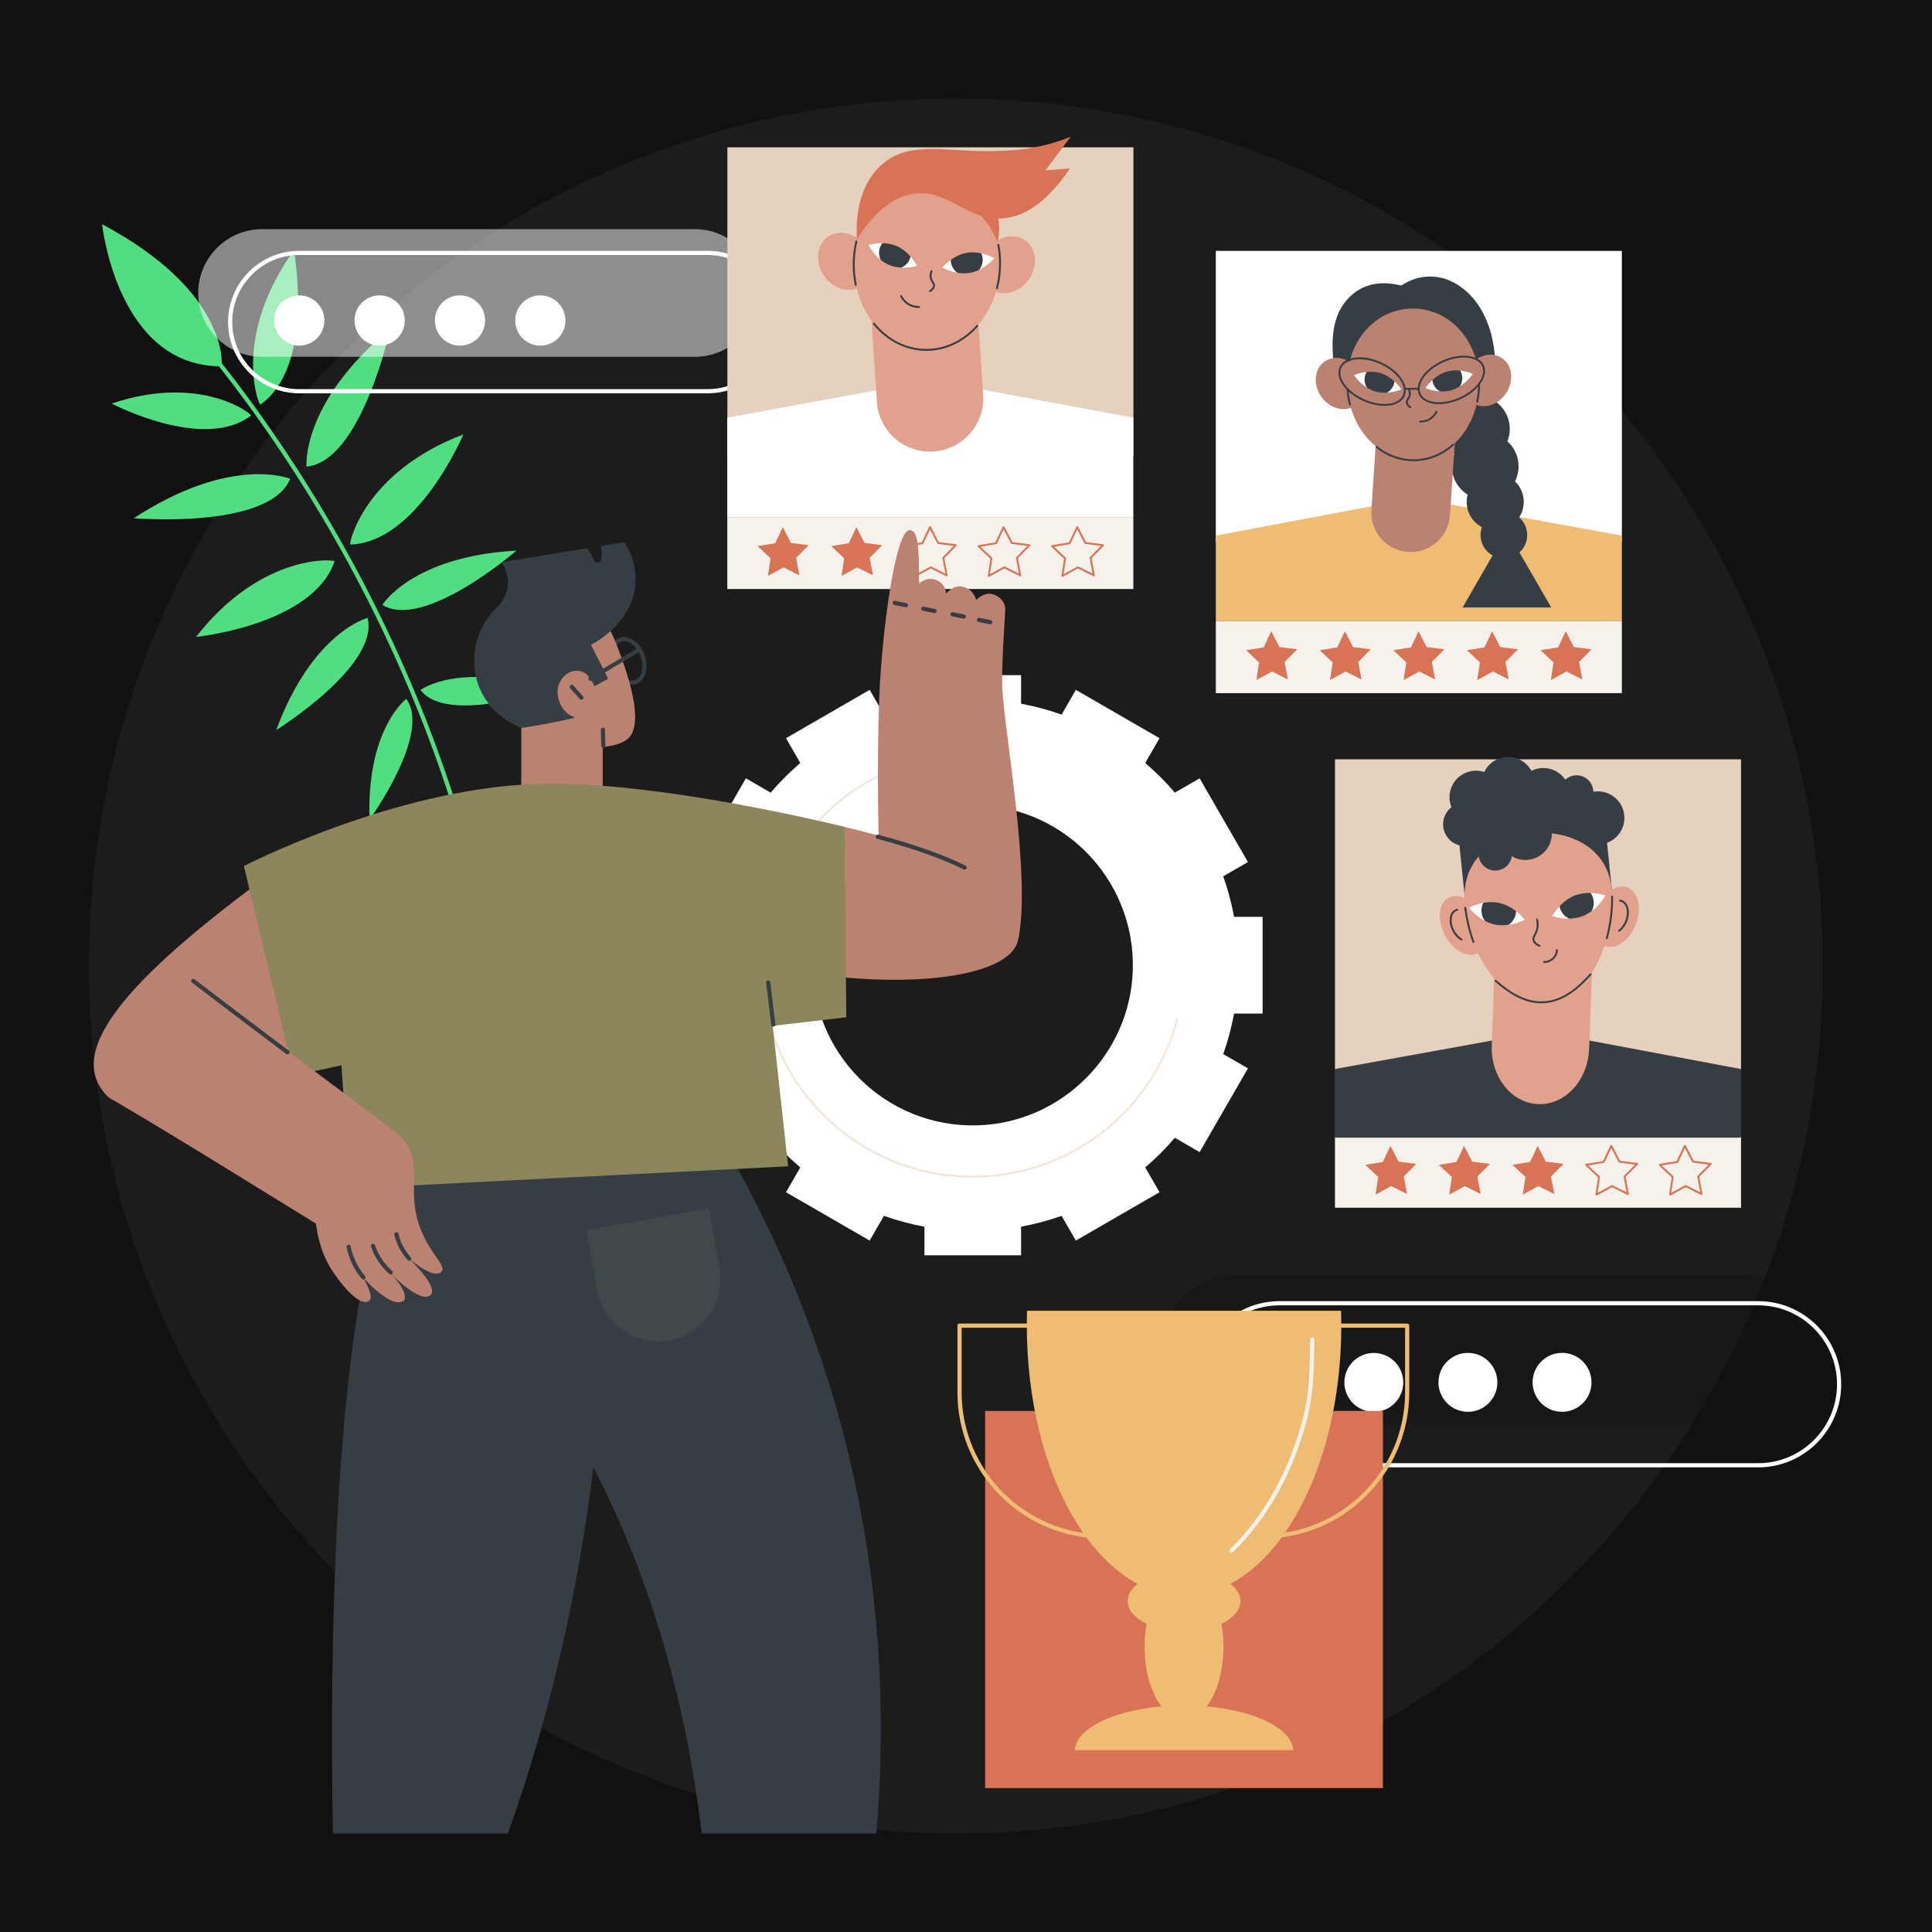
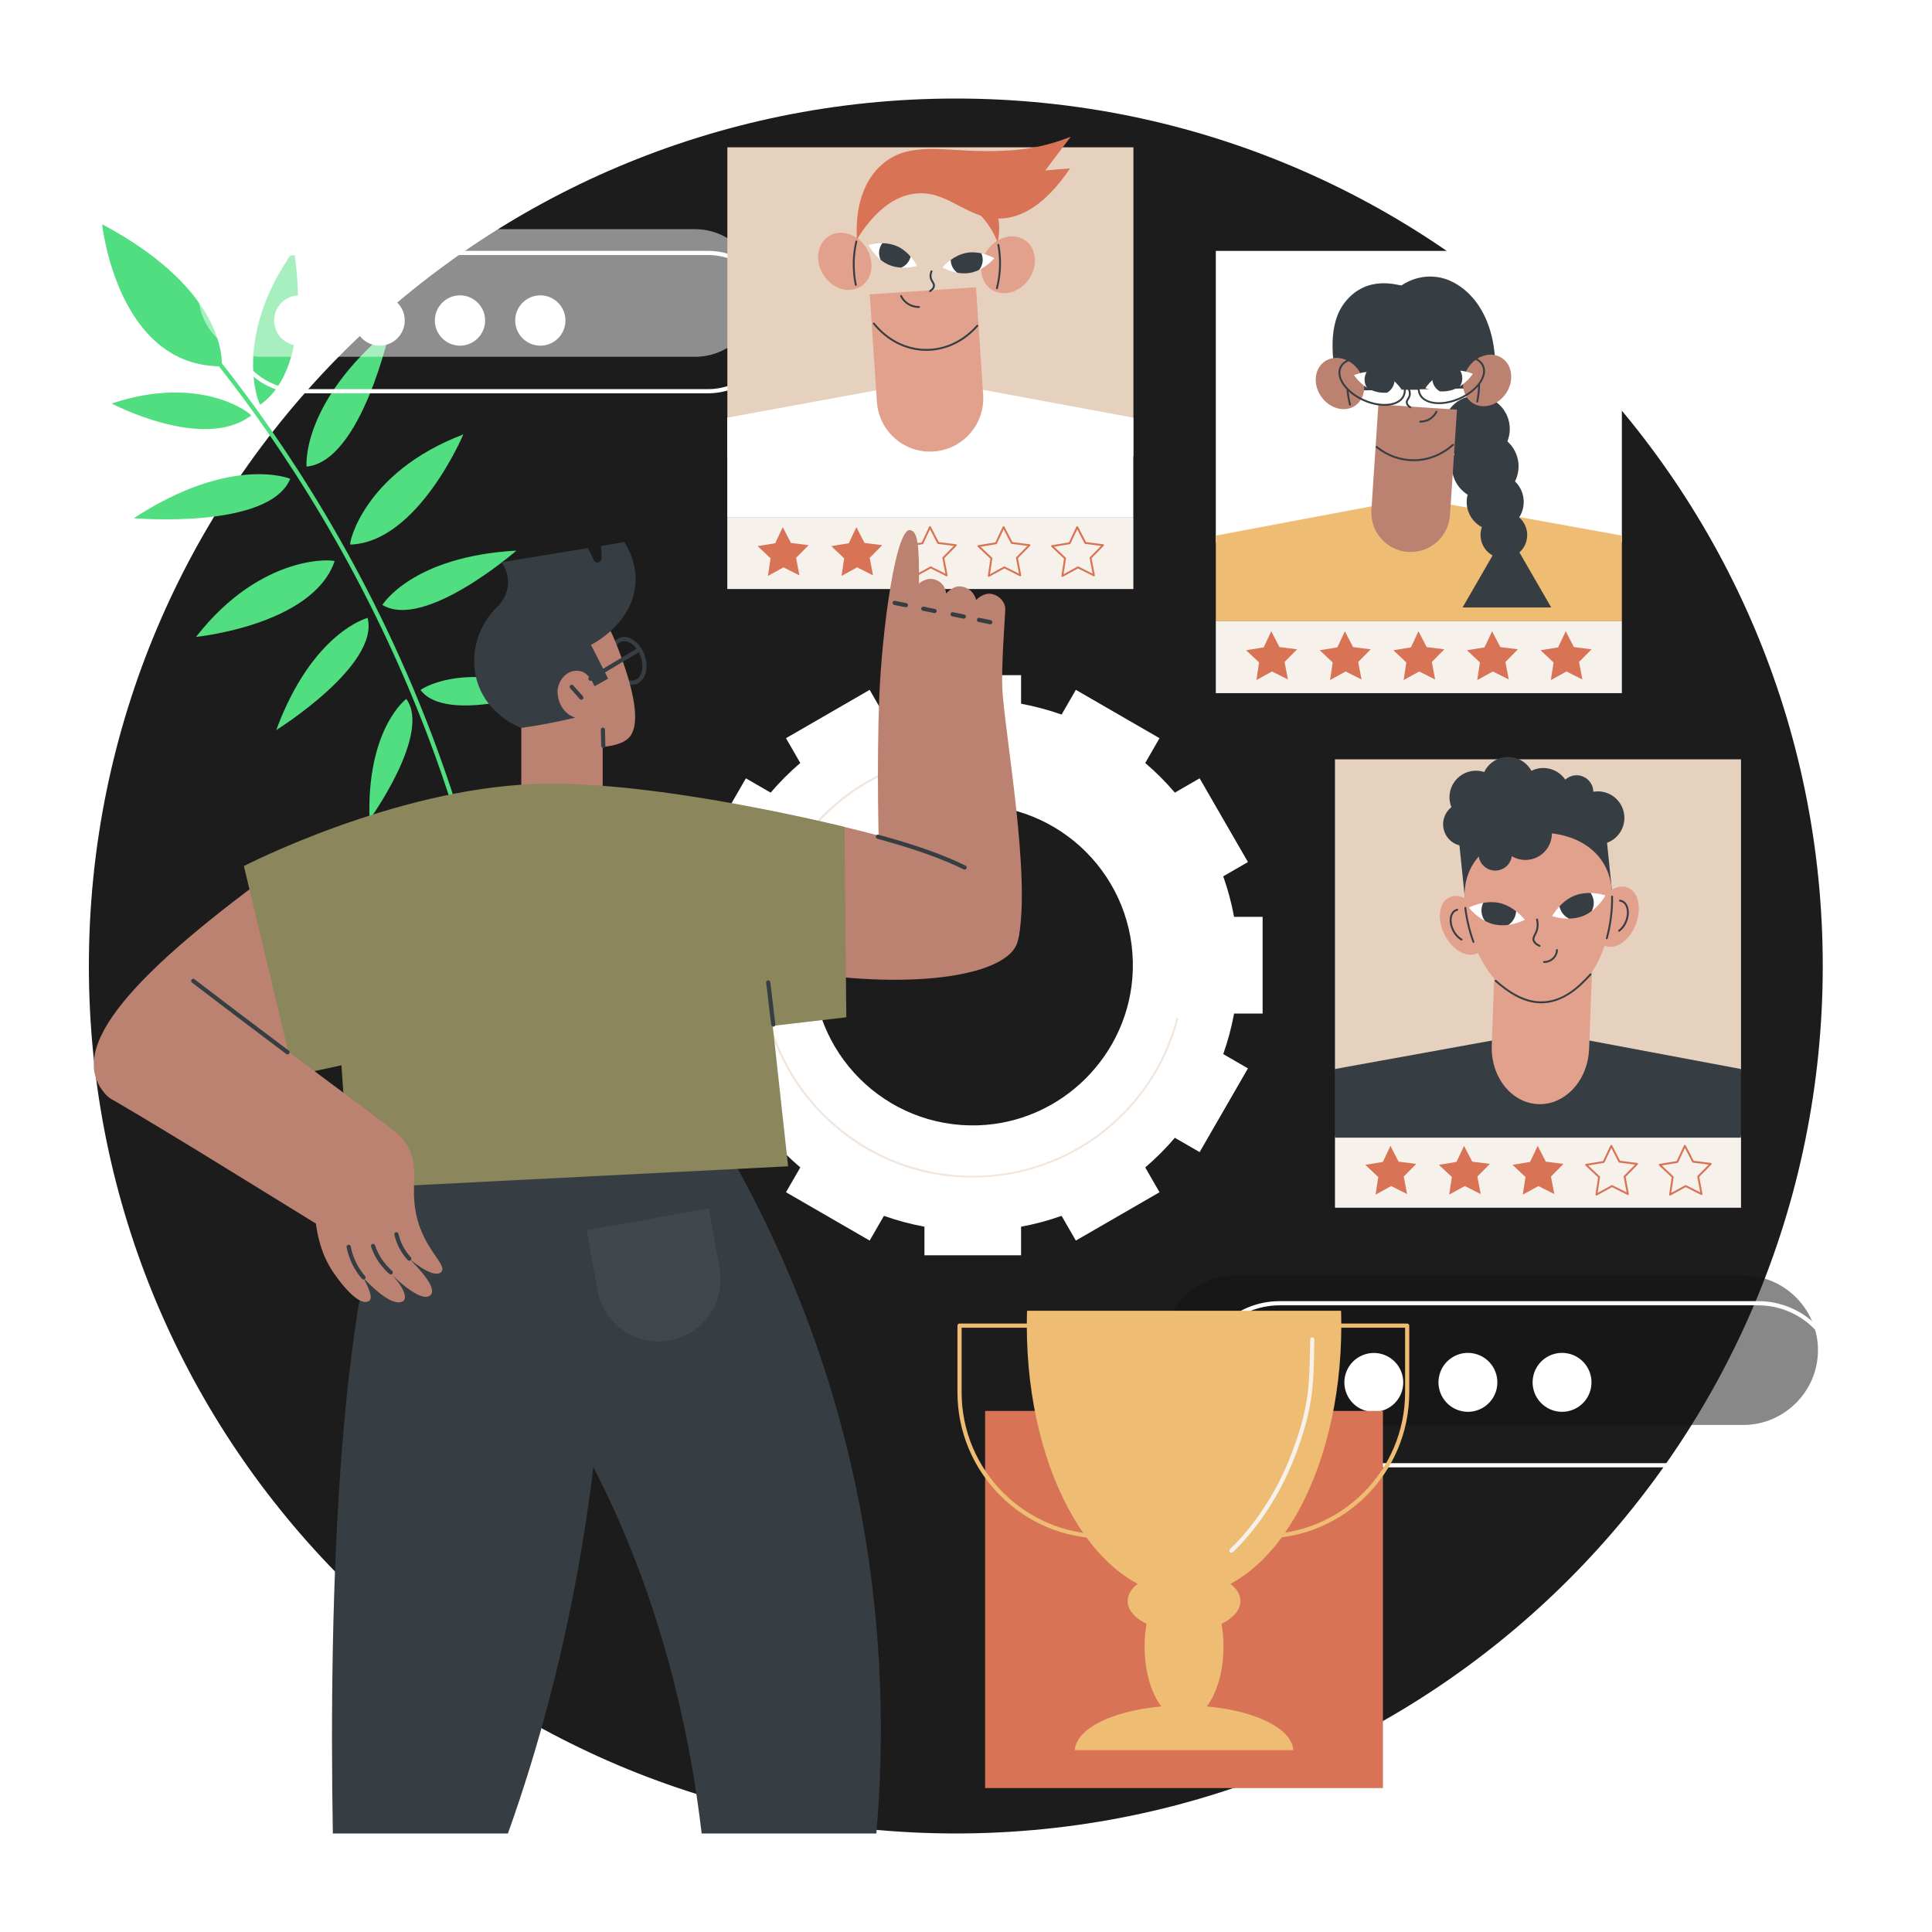
<svg xmlns="http://www.w3.org/2000/svg" width="1000" height="1000" viewBox="0 0 1000 1000" fill="none">
-   <rect width="1000" height="1000" fill="#111111" />
  <g clip-path="url(#clip0_1048_1029)">
    <path d="M494.728 949C742.554 949 943.457 747.976 943.457 500C943.457 252.024 742.554 51 494.728 51C246.903 51 46 252.024 46 500C46 747.976 246.903 949 494.728 949Z" fill="#1C1C1C" />
    <path d="M261.105 540.273C260.561 540.273 260.09 539.861 260.031 539.307C247.584 423.803 202.471 327.899 166.813 267.792C128.169 202.64 91.996 164.32 91.638 163.943C91.226 163.511 91.246 162.824 91.677 162.412C92.109 161.999 92.795 162.019 93.207 162.451C93.57 162.834 129.875 201.291 168.648 266.634C204.428 326.942 249.698 423.16 262.189 539.076C262.253 539.67 261.821 540.205 261.228 540.268C261.189 540.268 261.149 540.273 261.11 540.273H261.105Z" fill="#50DE80" />
    <path d="M114.737 189.616C114.737 189.616 119.342 151.453 52.861 116.068C52.861 116.068 60.6 189.817 114.737 189.616Z" fill="#50DE80" />
    <path d="M134.771 209.44C134.005 209.985 119.764 174.659 152.097 129.567C152.097 129.567 163.303 189.174 134.771 209.44Z" fill="#50DE80" />
    <path d="M158.658 241.509C158.658 241.509 155.554 208.759 202.016 170.115C202.016 170.115 187.137 238.898 158.658 241.509Z" fill="#50DE80" />
    <path d="M181.32 281.874C180.383 281.904 187.995 244.58 239.826 224.844C239.826 224.844 216.286 280.741 181.32 281.874Z" fill="#50DE80" />
    <path d="M197.916 313.103C197.916 313.103 213.266 287.974 267.305 285C267.305 285 219.725 326.387 197.916 313.103Z" fill="#50DE80" />
    <path d="M217.67 357.115C217.67 357.115 238.356 341.898 282.964 357.346C282.964 357.346 230.896 375.041 217.67 357.115Z" fill="#50DE80" />
    <path d="M129.964 215.06C130.626 214.554 104.433 193.243 57.8 208.867C57.8 208.867 105.345 233.952 129.964 215.06Z" fill="#50DE80" />
    <path d="M150.223 247.809C150.223 247.809 119.862 235.183 69.261 268.218C69.261 268.218 139.336 274.268 150.223 247.809V247.809Z" fill="#50DE80" />
    <path d="M173.184 290.526C173.488 289.637 135.603 285.913 101.471 329.655C101.471 329.655 161.787 323.629 173.184 290.526Z" fill="#50DE80" />
    <path d="M190.275 319.816C190.275 319.816 161.753 327.089 142.979 377.877C142.979 377.877 196.533 344.583 190.275 319.816Z" fill="#50DE80" />
    <path d="M210.294 361.747C210.294 361.747 189.667 377.038 191.266 424.244C191.266 424.244 223.516 379.673 210.294 361.747Z" fill="#50DE80" />
    <g style="mix-blend-mode:overlay" opacity="0.5">
      <path d="M940.98 698.856C940.98 720.138 923.575 737.553 902.306 737.553H639.734C618.464 737.553 601.06 720.138 601.06 698.856C601.06 677.573 618.464 660.158 639.734 660.158H902.306C923.575 660.158 940.98 677.573 940.98 698.856Z" fill="#111111" />
    </g>
    <path d="M910.011 759.507H662.357C638.65 759.507 619.367 740.212 619.367 716.491C619.367 692.77 638.65 673.471 662.357 673.471H910.011C933.717 673.471 953.005 692.77 953.005 716.491C953.005 740.212 933.717 759.507 910.011 759.507ZM662.357 675.635C639.842 675.635 621.53 693.963 621.53 716.491C621.53 739.02 639.847 757.343 662.357 757.343H910.011C932.526 757.343 950.843 739.015 950.843 716.491C950.843 693.968 932.526 675.635 910.011 675.635H662.357Z" fill="white" />
    <path d="M668.188 729.626C675.965 726.403 679.658 717.482 676.437 709.7C673.216 701.918 664.299 698.222 656.522 701.446C648.745 704.669 645.052 713.591 648.273 721.373C651.495 729.154 660.411 732.85 668.188 729.626Z" fill="white" />
    <path d="M716.919 729.63C724.696 726.407 728.389 717.486 725.167 709.704C721.946 701.922 713.03 698.226 705.253 701.45C697.476 704.673 693.782 713.595 697.004 721.376C700.225 729.158 709.141 732.854 716.919 729.63Z" fill="white" />
    <path d="M774.625 719.006C776.559 710.808 771.485 702.594 763.292 700.659C755.099 698.724 746.89 703.802 744.956 711.999C743.023 720.197 748.097 728.411 756.29 730.346C764.482 732.281 772.692 727.204 774.625 719.006Z" fill="white" />
    <path d="M823.35 719.004C825.283 710.806 820.209 702.592 812.017 700.657C803.824 698.723 795.615 703.8 793.681 711.997C791.747 720.195 796.821 728.409 805.014 730.344C813.207 732.279 821.416 727.202 823.35 719.004Z" fill="white" />
    <g style="mix-blend-mode:overlay" opacity="0.5">
      <path d="M359.708 184.68H135.599C117.443 184.68 102.589 169.816 102.589 151.65C102.589 133.484 117.443 118.62 135.599 118.62H359.713C377.868 118.62 392.722 133.484 392.722 151.65C392.722 169.816 377.868 184.68 359.713 184.68H359.708Z" fill="white" />
    </g>
    <path d="M366.279 203.582H154.901C134.579 203.582 118.047 187.04 118.047 166.705C118.047 146.37 134.579 129.828 154.901 129.828H366.279C386.602 129.828 403.134 146.37 403.134 166.705C403.134 187.04 386.602 203.582 366.279 203.582V203.582ZM154.901 131.992C135.77 131.992 120.21 147.562 120.21 166.705C120.21 185.848 135.77 201.418 154.901 201.418H366.279C385.406 201.418 400.971 185.848 400.971 166.705C400.971 147.562 385.41 131.992 366.279 131.992H154.901Z" fill="white" />
    <path d="M154.901 178.904C162.084 178.904 167.907 173.078 167.907 165.891C167.907 158.703 162.084 152.877 154.901 152.877C147.718 152.877 141.896 158.703 141.896 165.891C141.896 173.078 147.718 178.904 154.901 178.904Z" fill="white" />
    <path d="M196.493 178.904C203.676 178.904 209.499 173.078 209.499 165.891C209.499 158.703 203.676 152.877 196.493 152.877C189.31 152.877 183.487 158.703 183.487 165.891C183.487 173.078 189.31 178.904 196.493 178.904Z" fill="white" />
    <path d="M238.086 178.904C245.269 178.904 251.092 173.078 251.092 165.891C251.092 158.703 245.269 152.877 238.086 152.877C230.903 152.877 225.08 158.703 225.08 165.891C225.08 173.078 230.903 178.904 238.086 178.904Z" fill="white" />
    <path d="M279.673 178.904C286.856 178.904 292.679 173.078 292.679 165.891C292.679 158.703 286.856 152.877 279.673 152.877C272.49 152.877 266.667 158.703 266.667 165.891C266.667 173.078 272.49 178.904 279.673 178.904Z" fill="white" />
    <path d="M586.656 76.247H376.484V236.17H586.656V76.247Z" fill="#E6D0BE" />
    <path d="M586.622 267.644H376.45V304.879H586.622V267.644Z" fill="#F7F1EB" />
    <path d="M409.386 281.035L418.528 282.188L412.049 288.744L413.771 297.802L405.542 293.661L397.465 298.102L398.857 288.989L392.139 282.674L401.231 281.182L405.154 272.84L409.386 281.035Z" fill="#D87355" />
    <path d="M447.487 281.035L456.628 282.188L450.15 288.744L451.876 297.802L443.642 293.661L435.57 298.102L436.958 288.989L430.244 282.674L439.336 281.182L443.26 272.84L447.487 281.035Z" fill="#D87355" />
    <path d="M473.67 298.593C473.572 298.593 473.474 298.563 473.39 298.504C473.238 298.396 473.16 298.215 473.184 298.028L474.533 289.171L468.005 283.037C467.868 282.91 467.819 282.713 467.873 282.537C467.927 282.36 468.079 282.228 468.26 282.193L477.098 280.741L480.913 272.634C480.992 272.467 481.158 272.354 481.35 272.354C481.536 272.354 481.708 272.453 481.796 272.619L485.906 280.579L494.792 281.703C494.978 281.727 495.135 281.855 495.194 282.031C495.253 282.208 495.209 282.404 495.081 282.537L488.784 288.906L490.461 297.709C490.496 297.891 490.422 298.082 490.275 298.195C490.128 298.308 489.927 298.328 489.76 298.244L481.757 294.221L473.91 298.534C473.836 298.573 473.753 298.593 473.675 298.593H473.67ZM469.403 282.998L475.396 288.631C475.514 288.744 475.568 288.901 475.543 289.063L474.302 297.194L481.507 293.234C481.649 293.156 481.82 293.151 481.963 293.224L489.309 296.919L487.769 288.842C487.74 288.685 487.789 288.518 487.902 288.406L493.679 282.556L485.523 281.526C485.361 281.506 485.224 281.408 485.15 281.266L481.379 273.959L477.877 281.398C477.809 281.545 477.672 281.649 477.515 281.673L469.403 283.003V282.998Z" fill="#D87355" />
    <path d="M511.775 298.593C511.677 298.593 511.579 298.563 511.496 298.504C511.344 298.396 511.265 298.215 511.29 298.028L512.638 289.171L506.111 283.037C505.974 282.91 505.925 282.713 505.978 282.537C506.032 282.36 506.184 282.228 506.366 282.193L515.203 280.741L519.019 272.634C519.097 272.467 519.264 272.354 519.455 272.354C519.637 272.354 519.813 272.453 519.901 272.619L524.011 280.579L532.897 281.703C533.084 281.727 533.241 281.855 533.299 282.031C533.358 282.208 533.314 282.404 533.187 282.537L526.89 288.906L528.567 297.709C528.601 297.891 528.528 298.082 528.381 298.195C528.233 298.308 528.032 298.328 527.866 298.244L519.862 294.221L512.015 298.534C511.942 298.573 511.859 298.593 511.78 298.593H511.775ZM507.509 282.998L513.501 288.631C513.619 288.744 513.673 288.901 513.649 289.063L512.408 297.194L519.612 293.234C519.754 293.156 519.926 293.151 520.068 293.224L527.415 296.915L525.875 288.837C525.845 288.68 525.894 288.514 526.007 288.401L531.789 282.551L523.633 281.521C523.472 281.501 523.334 281.403 523.261 281.261L519.489 273.954L515.988 281.393C515.919 281.541 515.782 281.644 515.625 281.668L507.513 282.998H507.509Z" fill="#D87355" />
    <path d="M549.875 298.593C549.777 298.593 549.679 298.563 549.595 298.504C549.443 298.396 549.365 298.215 549.389 298.028L550.738 289.171L544.211 283.037C544.073 282.91 544.024 282.713 544.078 282.537C544.132 282.36 544.284 282.228 544.466 282.193L553.303 280.741L557.118 272.634C557.197 272.467 557.363 272.354 557.555 272.354C557.761 272.354 557.913 272.453 558.001 272.619L562.111 280.579L570.997 281.703C571.183 281.727 571.34 281.855 571.399 282.031C571.458 282.208 571.414 282.404 571.286 282.537L564.989 288.906L566.667 297.709C566.701 297.891 566.627 298.082 566.48 298.195C566.333 298.308 566.132 298.328 565.965 298.244L557.962 294.221L550.115 298.534C550.042 298.573 549.958 298.593 549.88 298.593H549.875ZM545.608 282.998L551.601 288.631C551.719 288.744 551.773 288.901 551.748 289.063L550.507 297.194L557.712 293.234C557.854 293.156 558.025 293.151 558.168 293.224L565.514 296.919L563.974 288.842C563.945 288.685 563.994 288.518 564.107 288.406L569.884 282.556L561.728 281.526C561.566 281.506 561.429 281.408 561.355 281.266L557.584 273.959L554.083 281.398C554.014 281.545 553.877 281.649 553.72 281.673L545.608 283.003V282.998Z" fill="#D87355" />
    <path d="M586.602 267.658H376.426V216.183L482.007 196.8L586.602 216.183V267.658Z" fill="white" />
    <path d="M483.208 233.691C468.02 234.702 454.892 223.2 453.881 208.003L450.184 152.341L505.183 148.686L508.881 204.347C509.891 219.544 498.396 232.68 483.208 233.691Z" fill="#E2A18D" />
-     <path d="M517.644 137.376C518.159 112.793 501.625 92.509 480.714 92.071C459.804 91.632 442.436 111.206 441.921 135.789C441.406 160.373 457.94 180.657 478.851 181.095C499.761 181.534 517.129 161.96 517.644 137.376Z" fill="#E2A18D" />
    <path d="M448.345 128.227C452.911 135.421 451.655 144.401 445.54 148.288C439.424 152.174 430.764 149.5 426.198 142.306C421.632 135.112 422.888 126.132 429.003 122.246C435.119 118.359 443.779 121.034 448.345 128.227V128.227Z" fill="#E2A18D" />
    <path d="M511.005 129.538C506.145 136.53 507.023 145.559 512.972 149.701C518.92 153.843 527.684 151.526 532.549 144.534C537.409 137.541 536.531 128.512 530.583 124.371C524.634 120.229 515.87 122.545 511.005 129.538Z" fill="#E2A18D" />
    <path d="M479.511 181.593C479.275 181.593 479.045 181.593 478.809 181.588C468.55 181.372 459.006 176.48 451.94 167.809C451.768 167.598 451.797 167.289 452.008 167.117C452.219 166.945 452.528 166.979 452.7 167.186C459.585 175.631 468.864 180.395 478.829 180.601C488.784 180.808 498.264 176.435 505.498 168.29C505.679 168.088 505.988 168.069 506.189 168.25C506.39 168.432 506.41 168.741 506.228 168.942C498.975 177.117 489.51 181.593 479.511 181.593Z" fill="#363E44" />
    <path d="M516.003 149.701C515.963 149.701 515.919 149.697 515.88 149.687C515.615 149.618 515.458 149.353 515.527 149.088C516.503 145.3 517.037 141.354 517.121 137.36C517.194 133.802 516.91 130.255 516.267 126.815C516.218 126.55 516.395 126.29 516.66 126.241C516.929 126.192 517.184 126.368 517.234 126.633C517.886 130.137 518.18 133.753 518.106 137.38C518.023 141.448 517.474 145.467 516.483 149.333C516.424 149.554 516.228 149.701 516.007 149.701H516.003Z" fill="#363E44" />
    <path d="M442.961 147.974C442.735 147.974 442.529 147.817 442.48 147.581C441.681 143.744 441.318 139.769 441.396 135.775C441.475 132.08 441.931 128.409 442.764 124.871C442.828 124.606 443.088 124.444 443.353 124.503C443.618 124.567 443.78 124.827 443.721 125.092C442.907 128.561 442.455 132.163 442.382 135.79C442.299 139.71 442.657 143.612 443.441 147.375C443.495 147.64 443.328 147.9 443.064 147.954C443.029 147.959 442.995 147.964 442.961 147.964V147.974Z" fill="#363E44" />
    <path d="M443.529 123.924C449.851 113.801 459.649 102.039 473.224 100.252C490.972 97.917 500.957 114.503 519.22 113.031C528.131 112.314 540.298 107.191 553.882 87.16C549.611 87.509 545.339 87.857 541.068 88.206C545.452 82.386 549.841 76.571 554.225 70.751C547.492 73.455 537.39 76.728 524.879 77.69C497.897 79.76 484.513 74.77 468.967 78.553C458.713 81.046 441.852 92.2 443.529 123.924V123.924Z" fill="#D87355" />
    <path d="M504.482 108.511C507.091 110.793 510.308 114.149 513.109 118.796C514.506 121.122 515.546 123.345 516.326 125.338C516.958 122.702 517.694 118.08 516.635 112.515C515.786 108.055 514.099 104.664 512.819 102.524C510.044 104.522 507.263 106.514 504.487 108.511H504.482Z" fill="#D87355" />
    <path d="M481.37 151.193C481.213 151.193 481.056 151.115 480.963 150.972C480.815 150.747 480.874 150.442 481.1 150.29C482.247 149.534 482.86 148.754 482.934 147.969C482.993 147.331 482.679 146.816 482.282 146.168C481.85 145.466 481.36 144.667 481.203 143.499C481.061 142.444 481.232 141.349 481.713 140.24C481.821 139.99 482.105 139.877 482.355 139.985C482.605 140.093 482.718 140.383 482.61 140.628C482.203 141.57 482.056 142.493 482.174 143.366C482.301 144.328 482.713 145 483.115 145.653C483.552 146.36 483.998 147.091 483.91 148.057C483.812 149.152 483.047 150.177 481.639 151.105C481.556 151.159 481.463 151.188 481.37 151.188V151.193Z" fill="#363E44" />
    <path d="M475.626 159.403C474.219 159.403 471.556 159.114 469.084 157.254C467.77 156.262 466.681 154.947 465.941 153.446C465.818 153.205 465.921 152.911 466.161 152.788C466.406 152.666 466.696 152.769 466.818 153.009C467.49 154.373 468.481 155.566 469.673 156.464C471.953 158.181 474.439 158.427 475.685 158.417C475.955 158.417 476.176 158.633 476.176 158.903C476.176 159.172 475.96 159.393 475.69 159.398C475.67 159.398 475.646 159.398 475.621 159.398L475.626 159.403Z" fill="#363E44" />
    <path d="M508.053 131.148L507.96 131.128C507.886 131.319 507.724 131.555 507.518 131.52C507.239 131.785 507.067 132.247 506.866 132.541C506.498 133.071 505.704 132.468 506.067 131.943C506.312 131.584 504.885 132.158 504.267 132.315C502.3 132.821 500.324 133.238 498.323 133.591C497.391 133.758 496.46 133.93 495.523 134.062C494.773 134.17 492.276 134.646 492.1 134.514C489.388 136.477 487.784 138.444 487.784 138.444C487.784 138.444 491.124 140.417 495.641 141.187C495.66 141.129 495.68 141.07 495.699 141.011C495.876 140.412 506.65 139.156 506.876 139.652C511.643 137.34 514.659 133.645 514.659 133.645C514.659 133.645 511.922 132.026 508.043 131.148H508.053Z" fill="white" />
    <path d="M500.304 130.863C497.048 131.447 494.238 132.978 492.109 134.514C492.119 136.506 492.835 138.503 494.292 140.083C494.664 140.491 495.076 140.849 495.503 141.163C497.538 141.521 499.819 141.644 502.148 141.227C503.835 140.927 505.39 140.363 506.802 139.686C508.783 137.252 509.19 133.93 507.955 131.128C505.679 130.622 503.021 130.372 500.299 130.858L500.304 130.863Z" fill="#363E44" />
    <path d="M456.574 125.888H456.668C456.697 126.094 456.795 126.359 457.006 126.373C457.222 126.697 457.276 127.183 457.408 127.517C457.644 128.115 458.556 127.713 458.32 127.114C458.163 126.712 459.424 127.595 459.988 127.89C461.783 128.832 463.617 129.691 465.48 130.495C466.348 130.868 467.216 131.251 468.099 131.595C468.805 131.869 471.125 132.91 471.326 132.816C473.518 135.349 474.627 137.63 474.627 137.63C474.627 137.63 470.929 138.784 466.353 138.499C466.348 138.435 466.339 138.376 466.339 138.312C466.304 137.689 456.104 133.994 455.77 134.431C451.66 131.089 449.566 126.8 449.566 126.8C449.566 126.8 452.602 125.853 456.574 125.888V125.888Z" fill="white" />
    <path d="M464.181 127.384C467.222 128.699 469.6 130.834 471.321 132.817C470.856 134.755 469.703 136.536 467.923 137.738C467.467 138.048 466.986 138.303 466.496 138.514C464.431 138.396 462.185 137.989 460.013 137.051C458.443 136.374 457.055 135.466 455.834 134.485C454.461 131.658 454.829 128.336 456.673 125.888C459.002 125.917 461.646 126.285 464.186 127.384H464.181Z" fill="#363E44" />
    <path d="M653.529 474.567H638.753C637.429 467.358 635.541 460.351 633.143 453.584L645.933 446.194L620.926 402.859L608.107 410.264C603.404 404.753 598.274 399.62 592.767 394.914L600.167 382.087L556.859 357.066L549.473 369.864C542.71 367.464 535.702 365.575 528.503 364.25V349.465H478.491V364.25C471.287 365.575 464.284 367.464 457.521 369.864L450.135 357.066L406.827 382.087L414.227 394.914C408.72 399.62 403.59 404.753 398.887 410.264L386.068 402.859L361.061 446.199L373.851 453.589C371.453 460.356 369.565 467.368 368.241 474.571H353.465V524.614H368.241C369.565 531.823 371.453 538.83 373.851 545.597L361.061 552.987L386.068 596.327L398.887 588.922C403.59 594.432 408.72 599.565 414.227 604.271L406.827 617.098L450.135 642.12L457.521 629.322C464.284 631.721 471.292 633.611 478.491 634.936V649.721H528.503V634.936C535.707 633.611 542.71 631.721 549.473 629.322L556.859 642.12L600.167 617.098L592.767 604.271C598.274 599.565 603.404 594.432 608.107 588.922L620.926 596.327L645.933 552.992L633.143 545.602C635.541 538.835 637.429 531.823 638.753 524.619H653.529V474.576V474.567ZM586.328 502.302C584.945 545.72 549.601 581.085 506.209 582.469C458.296 584 419.136 544.817 420.666 496.874C422.049 453.456 457.393 418.091 500.785 416.707C548.703 415.176 587.858 454.359 586.328 502.302V502.302Z" fill="white" />
    <path d="M503.497 609.546C474.146 609.546 446.55 598.107 425.791 577.341C405.037 556.574 393.605 528.961 393.605 499.592C393.605 473.099 403.154 447.508 420.49 427.532C437.654 407.751 461.287 394.728 487.039 390.861C487.309 390.822 487.554 391.003 487.598 391.273C487.637 391.543 487.456 391.793 487.186 391.832C434.398 399.762 394.586 446.09 394.586 499.592C394.586 559.68 443.441 608.564 503.497 608.564C553.117 608.564 596.465 575.044 608.917 527.053C608.985 526.788 609.255 526.631 609.515 526.699C609.78 526.768 609.937 527.033 609.868 527.298C597.304 575.726 553.564 609.546 503.497 609.546V609.546Z" fill="#F2E6DC" />
    <path d="M316.09 374.54C321.962 374.54 326.722 369.777 326.722 363.901C326.722 358.026 321.962 353.263 316.09 353.263C310.218 353.263 305.458 358.026 305.458 363.901C305.458 369.777 310.218 374.54 316.09 374.54Z" fill="#D87355" />
    <path d="M327.144 354.431C322.985 354.431 318.571 350.707 316.575 345.128C315.457 341.997 315.246 338.739 315.977 335.956C316.747 333.027 318.468 330.946 320.822 330.107C325.53 328.424 331.268 332.428 333.627 339.028C335.986 345.628 334.083 352.37 329.38 354.054C328.654 354.314 327.904 354.436 327.144 354.436V354.431ZM323.118 331.869C322.583 331.869 322.053 331.957 321.548 332.138C319.891 332.732 318.655 334.283 318.066 336.501C317.443 338.871 317.635 341.673 318.606 344.392C320.563 349.873 325.069 353.283 328.645 352.007C332.225 350.727 333.539 345.226 331.582 339.749C329.9 335.048 326.349 331.869 323.113 331.869H323.118Z" fill="#363E44" />
    <path d="M321.901 341.02C315.81 323.933 310.754 314.507 300.74 309.811C287.283 303.5 272.855 311.234 271.364 312.068C270.413 312.598 256.402 319.316 254.067 334.788C251.762 350.064 257.628 366.026 269.824 375.271V409.4C269.824 420.358 278.701 429.24 289.652 429.24H292.133C303.084 429.24 311.961 420.358 311.961 409.4V386.602C318.905 386.018 324.402 384.006 326.604 380.488C330.552 374.182 329.071 361.149 321.901 341.025V341.02Z" fill="#BC8271" />
    <path d="M323.181 280.584C319.126 281.246 315.075 281.914 311.019 282.576C311.26 284.034 311.416 285.624 311.416 287.341C311.416 287.969 311.397 288.578 311.362 289.171C311.304 290.158 310.563 290.967 309.592 291.12C308.616 291.272 307.67 290.727 307.312 289.809C307.297 289.765 307.277 289.721 307.263 289.677C306.326 287.302 305.198 285.324 304.099 283.715C289.274 286.144 274.454 288.573 259.629 291.002C260.619 292.41 263.052 296.272 262.949 301.64C262.792 309.737 256.985 314.644 256.083 315.38C246.201 326.048 242.827 341.005 247.447 354.161C253.008 370.006 267.593 375.909 269.815 376.763C272.993 376.312 276.244 375.797 279.559 375.213C285.91 374.094 291.967 372.823 297.719 371.444C292.236 369.638 289.255 364.687 288.642 359.475C287.965 353.769 292.173 347.399 298.097 347.178C301.858 347.036 304.963 349.009 307.729 355.211C309.945 354.029 312.559 352.458 314.771 351.276C311.819 345.441 308.866 339.607 305.914 333.772C306.836 333.321 327.899 322.569 328.944 301.42C329.429 291.586 325.364 284.029 323.186 280.589L323.181 280.584Z" fill="#363E44" />
    <path d="M305.6 352.38C305.232 352.38 304.874 352.193 304.668 351.855C304.364 351.34 304.531 350.677 305.041 350.373L330.234 335.333C330.744 335.028 331.411 335.195 331.715 335.706C332.019 336.221 331.852 336.883 331.342 337.188L306.15 352.228C305.978 352.331 305.787 352.38 305.595 352.38H305.6Z" fill="#363E44" />
    <path d="M312.275 387.137C311.691 387.137 311.21 386.671 311.196 386.082L310.975 377.735C310.96 377.136 311.431 376.641 312.029 376.626C312.598 376.636 313.123 377.082 313.138 377.681L313.358 386.028C313.373 386.627 312.902 387.122 312.304 387.137H312.275Z" fill="#363E44" />
    <path d="M300.902 362.179C300.608 362.179 300.319 362.061 300.103 361.826C299.147 360.78 298.293 359.814 297.411 358.813C296.695 358.003 295.959 357.169 295.125 356.241C294.723 355.8 294.762 355.113 295.204 354.715C295.65 354.313 296.332 354.352 296.729 354.794C297.568 355.726 298.313 356.565 299.029 357.385C299.907 358.381 300.75 359.333 301.697 360.368C302.099 360.81 302.07 361.492 301.628 361.894C301.422 362.086 301.157 362.179 300.897 362.179H300.902Z" fill="#363E44" />
    <path d="M363.17 949.001H453.602C461.827 853.116 451.16 721.934 372.351 588.196L193.08 585.33L267.034 697.85C267.034 697.85 343.456 781.29 363.175 949.005L363.17 949.001Z" fill="#363E44" />
    <path d="M262.905 949C328.978 764.1 312.054 597.352 312.054 597.352L209.543 591.331C174.67 658.107 170.158 827.535 172.281 949H262.905V949Z" fill="#363E44" />
    <path d="M303.683 636.781L366.907 625.49L372.439 656.498C375.553 673.968 363.925 690.657 346.466 693.773C329.008 696.889 312.329 685.254 309.214 667.785L303.683 636.777V636.781Z" fill="#40484C" />
    <path d="M417.998 423.744C495.409 440.153 535.201 458.933 526.605 487.743C521.617 504.456 475.165 512.69 413.402 502.984C414.766 478.002 415.678 453.933 418.002 423.744H417.998Z" fill="#BC8271" />
    <path d="M455.759 458.967C454.568 439.525 453.768 395.15 455.097 361.242C456.495 325.636 463.733 273.268 471.041 274.377C475.204 275.01 475.69 282.356 475.69 302.077C476.685 301.081 480.118 298.755 483.885 299.972C489.456 301.778 489.568 306.734 489.755 307.176C490.064 306.813 493.521 302.965 497.454 303.54C501.888 304.187 504.374 307.176 505.281 310.571C506.081 309.688 509.357 306.729 513.123 307.397C516.997 308.079 520.543 311.607 520.322 315.704C519.915 323.227 518.282 345.549 518.807 356.517C519.847 378.088 533.809 454.202 527.075 485.78C503.231 471.23 479.608 473.517 455.764 458.967H455.759Z" fill="#BC8271" />
    <path d="M499.278 450.095C499.116 450.095 498.955 450.061 498.803 449.983C487.498 444.418 472.869 439.236 454.082 434.133C453.503 433.976 453.165 433.382 453.322 432.808C453.479 432.229 454.077 431.89 454.651 432.047C473.571 437.185 488.327 442.421 499.759 448.044C500.293 448.309 500.514 448.957 500.254 449.492C500.068 449.875 499.68 450.095 499.283 450.095H499.278Z" fill="#363E44" />
    <path d="M468.917 314.335C468.843 314.335 468.775 314.326 468.701 314.311L462.86 313.118C462.277 313.001 461.899 312.427 462.017 311.843C462.134 311.259 462.703 310.886 463.292 310.999L469.133 312.191C469.716 312.309 470.094 312.883 469.976 313.467C469.873 313.977 469.422 314.331 468.917 314.331V314.335Z" fill="#363E44" />
    <path d="M483.748 317.338C483.674 317.338 483.606 317.329 483.532 317.314L477.691 316.121C477.108 316.004 476.73 315.43 476.848 314.846C476.965 314.262 477.539 313.889 478.123 314.002L483.964 315.194C484.547 315.312 484.925 315.886 484.807 316.47C484.704 316.985 484.253 317.338 483.748 317.338Z" fill="#363E44" />
    <path d="M498.882 320.229C498.808 320.229 498.734 320.219 498.666 320.204L492.825 319.012C492.241 318.894 491.864 318.32 491.981 317.736C492.099 317.152 492.673 316.779 493.257 316.892L499.097 318.085C499.681 318.202 500.059 318.777 499.941 319.36C499.838 319.871 499.387 320.224 498.882 320.224V320.229Z" fill="#363E44" />
    <path d="M512.554 323.134C512.481 323.134 512.412 323.124 512.339 323.109L506.493 321.917C505.909 321.799 505.532 321.225 505.649 320.641C505.767 320.057 506.341 319.679 506.924 319.797L512.77 320.989C513.354 321.107 513.731 321.681 513.614 322.265C513.511 322.78 513.059 323.134 512.554 323.134Z" fill="#363E44" />
    <path d="M148.575 446.052C69.265 503.097 32.916 542.653 54.813 566.6C67.514 580.492 124.397 565.334 189.122 523.162C176.926 499.181 164.057 474.675 148.57 446.052H148.575Z" fill="#BC8271" />
    <path d="M126.231 448.265C126.231 448.265 203.3 408.444 277.043 405.789C339.895 403.522 437.124 428.023 437.124 428.023L438.046 526.557L399.956 530.989L407.93 603.673L181.158 615.194L176.729 551.392L152.15 556.692L126.241 448.265H126.231Z" fill="#8B865C" />
    <path d="M400.269 531.401C399.739 531.401 399.274 531.008 399.2 530.468C398.754 527.279 398.303 523.343 397.866 519.545C397.435 515.762 396.983 511.851 396.542 508.691C396.459 508.097 396.871 507.552 397.464 507.469C398.052 507.381 398.602 507.798 398.685 508.391C399.131 511.576 399.578 515.502 400.014 519.295C400.451 523.083 400.897 527.004 401.338 530.169C401.422 530.763 401.01 531.307 400.416 531.391C400.367 531.401 400.313 531.401 400.264 531.401H400.269Z" fill="#363E44" />
    <path d="M93.403 501.963H93.408C150.228 545.577 191.378 575.432 203.722 585.148C205.017 586.164 207.302 587.95 209.538 590.993C217.821 602.259 212.098 612.702 215.404 628.527C219.155 646.482 231.43 654.466 228.542 658.151C226.536 660.718 221.058 659.01 212.064 651.738C218.263 658.048 226.296 666.974 222.804 670.389C218.557 674.119 207.89 664.746 201.711 658.76C209.19 666.007 211 672.097 208.577 673.52C204.762 675.753 197.655 671.489 188.146 661.527C192.795 670.242 192.624 673.049 190.177 673.78C185.709 675.12 178.044 666.783 172.394 658.372C166.039 648.906 164.391 639.357 163.493 633.311C120.533 606.887 92.295 589.177 57.167 568.547C49.977 564.327 74.037 520.311 93.413 501.968L93.403 501.963Z" fill="#BC8271" />
    <path d="M148.815 545.749C148.59 545.749 148.364 545.68 148.168 545.533C130.935 532.613 114.967 520.522 99.347 508.568C98.871 508.205 98.783 507.528 99.146 507.052C99.509 506.576 100.191 506.487 100.661 506.85C116.276 518.799 132.244 530.885 149.467 543.801C149.943 544.159 150.041 544.836 149.683 545.317C149.472 545.602 149.144 545.749 148.815 545.749V545.749Z" fill="#363E44" />
    <path d="M211.828 652.557C211.539 652.557 211.25 652.439 211.034 652.209C209.308 650.339 207.836 648.249 206.659 645.991C205.522 643.808 204.673 641.482 204.129 639.082C203.996 638.498 204.359 637.919 204.943 637.787C205.526 637.654 206.105 638.022 206.238 638.601C206.743 640.819 207.527 642.969 208.577 644.99C209.661 647.076 211.024 649.009 212.618 650.741C213.025 651.178 212.995 651.865 212.559 652.273C212.353 652.464 212.088 652.562 211.823 652.562L211.828 652.557Z" fill="#363E44" />
    <path d="M202.241 659.677C201.991 659.677 201.736 659.589 201.53 659.412C199.318 657.479 197.381 655.261 195.768 652.822C194.208 650.462 192.958 647.91 192.055 645.231C191.864 644.667 192.168 644.048 192.737 643.862C193.301 643.666 193.914 643.975 194.105 644.539C194.949 647.042 196.111 649.422 197.572 651.625C199.078 653.902 200.892 655.973 202.957 657.778C203.408 658.171 203.452 658.858 203.06 659.305C202.844 659.55 202.545 659.673 202.246 659.673L202.241 659.677Z" fill="#363E44" />
    <path d="M188.161 662.283C187.857 662.283 187.558 662.155 187.342 661.91C185.297 659.55 183.576 656.929 182.227 654.118C180.923 651.404 179.976 648.524 179.407 645.56C179.295 644.971 179.677 644.406 180.266 644.294C180.859 644.186 181.418 644.568 181.531 645.152C182.061 647.93 182.953 650.634 184.174 653.18C185.439 655.815 187.053 658.274 188.97 660.492C189.363 660.943 189.314 661.626 188.863 662.018C188.657 662.195 188.406 662.283 188.156 662.283H188.161Z" fill="#363E44" />
    <path d="M715.812 730.291H509.902V925.505H715.812V730.291Z" fill="#D87355" />
    <path d="M531.598 678.462C531.52 681.004 531.476 683.565 531.476 686.146C531.476 763.37 567.913 825.974 612.865 825.974C657.816 825.974 694.254 763.374 694.254 686.146C694.254 683.57 694.209 681.009 694.131 678.462H531.603H531.598Z" fill="#EFBC73" />
    <path d="M612.859 844.465C628.972 844.465 642.034 837.412 642.034 828.713C642.034 820.013 628.972 812.961 612.859 812.961C596.747 812.961 583.685 820.013 583.685 828.713C583.685 837.412 596.747 844.465 612.859 844.465Z" fill="#EFBC73" />
    <path d="M612.859 890.184C624.14 890.184 633.285 873.221 633.285 852.296C633.285 831.371 624.14 814.408 612.859 814.408C601.579 814.408 592.434 831.371 592.434 852.296C592.434 873.221 601.579 890.184 612.859 890.184Z" fill="#EFBC73" />
    <path d="M669.394 905.871C668.663 893.034 643.642 882.725 612.859 882.725C582.076 882.725 557.055 893.039 556.324 905.871H669.399H669.394Z" fill="#EFBC73" />
    <path d="M583.415 796.32H571.184C529.494 796.32 495.572 762.378 495.572 720.663V686.146C495.572 685.547 496.058 685.066 496.651 685.066H583.415C584.013 685.066 584.494 685.552 584.494 686.146V795.241C584.494 795.839 584.009 796.32 583.415 796.32ZM497.735 687.226V720.663C497.735 761.185 530.686 794.156 571.184 794.156H582.336V687.226H497.735Z" fill="#EFBC73" />
    <path d="M653.824 796.32H641.593C640.994 796.32 640.514 795.834 640.514 795.241V686.146C640.514 685.547 640.999 685.066 641.593 685.066H728.357C728.955 685.066 729.435 685.552 729.435 686.146V720.663C729.435 762.378 695.514 796.32 653.824 796.32ZM642.672 794.156H653.824C694.322 794.156 727.273 761.185 727.273 720.663V687.226H642.672V794.156Z" fill="#EFBC73" />
    <path d="M637.39 803.701C637.105 803.701 636.821 803.588 636.61 803.368C636.198 802.936 636.213 802.249 636.644 801.837C644.393 794.422 658.88 778.027 668.84 751.553C677.51 728.51 677.721 716.87 678.07 697.58L678.153 693.296C678.168 692.698 678.634 692.246 679.256 692.236C679.855 692.251 680.325 692.742 680.316 693.34L680.232 697.619C679.889 716.468 679.663 728.922 670.86 752.314C660.753 779.185 646.016 795.855 638.135 803.397C637.924 803.598 637.655 803.696 637.39 803.696V803.701Z" fill="#F7F1EB" />
    <path d="M901.148 393.025H690.977V553.875H901.148V393.025Z" fill="#E6D0BE" />
    <path d="M901.148 587.882H690.977V625.117H901.148V587.882Z" fill="#F7F1EB" />
    <path d="M723.913 601.274L733.054 602.432L726.576 608.988L728.302 618.042L720.068 613.905L711.991 618.341L713.384 609.228L706.67 602.918L715.757 601.421L719.685 593.084L723.913 601.274Z" fill="#D87355" />
    <path d="M762.018 601.274L771.155 602.432L764.676 608.988L766.403 618.042L758.169 613.905L750.096 618.341L751.484 609.228L744.771 602.918L753.863 601.421L757.786 593.084L762.018 601.274Z" fill="#D87355" />
    <path d="M800.118 601.274L809.259 602.432L802.781 608.988L804.507 618.042L796.273 613.905L788.196 618.341L789.589 609.228L782.875 602.918L791.962 601.421L795.891 593.084L800.118 601.274Z" fill="#D87355" />
    <path d="M826.302 618.831C826.203 618.831 826.105 618.802 826.022 618.743C825.87 618.635 825.792 618.453 825.816 618.267L827.165 609.409L820.637 603.276C820.5 603.148 820.451 602.952 820.505 602.775C820.559 602.598 820.711 602.466 820.892 602.432L829.73 600.979L833.545 592.873C833.623 592.706 833.79 592.593 833.981 592.593C834.173 592.593 834.339 592.691 834.428 592.858L838.537 600.817L847.424 601.941C847.61 601.965 847.767 602.093 847.826 602.27C847.885 602.446 847.841 602.643 847.713 602.775L841.416 609.149L843.093 617.953C843.128 618.134 843.054 618.326 842.907 618.438C842.76 618.551 842.559 618.571 842.392 618.488L834.388 614.464L826.542 618.777C826.468 618.816 826.385 618.836 826.306 618.836L826.302 618.831ZM822.035 603.236L828.023 608.87C828.141 608.983 828.195 609.14 828.17 609.301L826.929 617.433L834.133 613.473C834.276 613.394 834.447 613.389 834.59 613.463L841.936 617.158L840.396 609.081C840.367 608.924 840.416 608.757 840.528 608.644L846.31 602.795L838.155 601.764C837.993 601.745 837.856 601.646 837.782 601.504L834.011 594.197L830.509 601.637C830.441 601.784 830.303 601.887 830.146 601.911L822.035 603.241V603.236Z" fill="#D87355" />
    <path d="M864.401 618.831C864.303 618.831 864.205 618.802 864.122 618.743C863.97 618.635 863.891 618.453 863.921 618.267L865.269 609.409L858.742 603.276C858.604 603.148 858.555 602.952 858.609 602.775C858.663 602.598 858.815 602.466 858.997 602.432L867.834 600.979L871.649 592.873C871.728 592.706 871.895 592.593 872.086 592.593C872.272 592.593 872.444 592.691 872.532 592.858L876.642 600.817L885.528 601.941C885.714 601.965 885.871 602.093 885.93 602.27C885.989 602.446 885.945 602.643 885.817 602.775L879.521 609.149L881.198 617.953C881.232 618.134 881.159 618.326 881.011 618.438C880.864 618.551 880.663 618.571 880.496 618.488L872.493 614.464L864.646 618.777C864.573 618.816 864.489 618.836 864.411 618.836L864.401 618.831ZM860.135 603.236L866.127 608.87C866.245 608.983 866.299 609.14 866.275 609.301L865.034 617.433L872.238 613.473C872.38 613.394 872.552 613.389 872.694 613.463L880.04 617.158L878.501 609.081C878.471 608.924 878.52 608.757 878.633 608.644L884.41 602.795L876.254 601.764C876.093 601.745 875.955 601.646 875.882 601.504L872.11 594.197L868.609 601.637C868.54 601.784 868.403 601.887 868.246 601.911L860.135 603.241V603.236Z" fill="#D87355" />
    <path d="M901.089 588.863H690.918V553.321L797.897 533.938L901.089 553.321V588.863Z" fill="#363E44" />
    <path d="M829.376 412.678L753.645 420.482L759.736 479.663L835.467 471.859L829.376 412.678Z" fill="#363E44" />
    <path d="M799.245 571.394C811.966 570.078 821.961 557.865 822.515 542.942L824.242 496.56L773.827 494.661L772.13 541.092C771.483 558.768 784.175 572.949 799.245 571.394Z" fill="#E2A18D" />
    <path d="M758.08 465.822C759.257 486.888 772.061 519.619 799.24 518.097C826.419 516.576 835.501 482.629 834.324 461.558C833.147 440.492 815.007 429.902 793.953 431.08C772.9 432.257 756.907 444.756 758.084 465.822H758.08Z" fill="#E2A18D" />
    <path d="M846.74 478.31C849.902 469.948 847.948 461.46 842.378 459.351C836.807 457.243 829.728 462.312 826.567 470.675C823.406 479.037 825.359 487.526 830.929 489.634C836.5 491.743 843.579 486.673 846.74 478.31Z" fill="#E2A18D" />
    <path d="M766.966 474.046C771.042 482.006 770.041 490.657 764.74 493.375C759.438 496.094 751.837 491.844 747.766 483.885C743.691 475.926 744.692 467.274 749.993 464.556C755.294 461.837 762.896 466.087 766.966 474.046Z" fill="#E2A18D" />
    <path d="M756.515 486.81C756.432 486.81 756.353 486.79 756.275 486.746C754.465 485.735 752.861 483.993 751.758 481.834C750.655 479.68 750.179 477.359 750.414 475.298C750.66 473.163 751.635 471.559 753.166 470.774C753.479 470.612 753.818 470.489 754.166 470.405C754.431 470.342 754.696 470.504 754.754 470.769C754.818 471.034 754.656 471.299 754.392 471.357C754.122 471.421 753.857 471.519 753.612 471.647C752.381 472.275 751.591 473.615 751.385 475.406C751.17 477.275 751.611 479.395 752.626 481.383C753.641 483.37 755.108 484.965 756.746 485.882C756.981 486.015 757.069 486.314 756.937 486.55C756.849 486.712 756.682 486.8 756.51 486.8L756.515 486.81Z" fill="#363E44" />
    <path d="M838.012 482.256C837.86 482.256 837.708 482.182 837.615 482.05C837.458 481.829 837.507 481.525 837.728 481.363C839.258 480.269 840.533 478.517 841.323 476.431C842.926 472.191 841.999 467.903 839.263 466.862C839.003 466.764 838.733 466.695 838.454 466.666C838.184 466.632 837.993 466.386 838.027 466.121C838.061 465.851 838.297 465.66 838.571 465.694C838.924 465.739 839.273 465.822 839.606 465.95C842.853 467.176 844.035 472.039 842.24 476.78C841.381 479.047 839.984 480.956 838.297 482.163C838.208 482.226 838.11 482.256 838.012 482.256V482.256Z" fill="#363E44" />
    <path d="M762.65 488.007C762.449 488.007 762.263 487.884 762.189 487.683C760.115 481.981 758.649 475.852 757.952 469.954C757.923 469.684 758.114 469.439 758.384 469.409C758.654 469.375 758.894 469.571 758.928 469.841C759.615 475.666 761.061 481.716 763.111 487.35C763.205 487.605 763.072 487.884 762.817 487.978C762.763 487.997 762.704 488.007 762.65 488.007V488.007Z" fill="#363E44" />
    <path d="M831.681 486.147C831.637 486.147 831.593 486.142 831.554 486.128C831.294 486.059 831.137 485.789 831.211 485.524C833.079 478.639 834.045 471.024 833.927 464.07C833.927 463.8 834.138 463.575 834.408 463.57C834.692 463.56 834.903 463.781 834.908 464.051C835.026 471.092 834.05 478.811 832.157 485.779C832.098 486 831.902 486.142 831.686 486.142L831.681 486.147Z" fill="#363E44" />
    <path d="M797.74 519.3C788.01 519.3 779.879 513.332 773.798 508.023C773.592 507.846 773.572 507.537 773.749 507.331C773.93 507.125 774.239 507.105 774.44 507.282C780.718 512.763 789.217 518.966 799.324 518.264C809.402 517.562 816.891 510.663 822.884 504.009C823.065 503.808 823.374 503.793 823.575 503.975C823.776 504.156 823.791 504.465 823.609 504.667C817.842 511.07 809.878 518.514 799.388 519.246C798.834 519.285 798.279 519.304 797.735 519.304L797.74 519.3Z" fill="#363E44" />
    <path d="M796.872 490.078C796.803 490.078 796.73 490.063 796.666 490.033C794.69 489.111 793.547 487.977 793.272 486.657C793.027 485.504 793.493 484.611 794.032 483.576C794.405 482.859 794.827 482.054 795.101 480.99C795.508 479.439 795.499 477.775 795.077 476.043C795.013 475.778 795.175 475.513 795.44 475.449C795.7 475.386 795.97 475.548 796.033 475.813C796.494 477.707 796.499 479.532 796.053 481.24C795.749 482.408 795.298 483.266 794.905 484.027C794.415 484.964 794.067 485.646 794.233 486.451C794.444 487.452 795.406 488.355 797.083 489.14C797.328 489.253 797.436 489.548 797.318 489.793C797.235 489.97 797.058 490.078 796.872 490.078Z" fill="#363E44" />
    <path d="M799.461 498.41C799.363 498.41 799.27 498.41 799.172 498.406C798.902 498.391 798.691 498.16 798.706 497.89C798.721 497.62 798.956 497.409 799.221 497.424C801.089 497.517 803.051 496.541 804.252 494.941C804.973 493.979 805.375 492.846 805.385 491.742C805.385 491.472 805.611 491.251 805.881 491.256C806.15 491.256 806.371 491.482 806.366 491.752C806.356 493.062 805.881 494.406 805.037 495.53C803.708 497.301 801.545 498.41 799.461 498.41V498.41Z" fill="#363E44" />
    <path d="M768.702 430.657C766.49 436.463 759.997 439.377 754.195 437.169C748.394 434.956 745.481 428.459 747.688 422.654C749.899 416.849 756.393 413.934 762.194 416.142C767.996 418.355 770.909 424.852 768.702 430.657Z" fill="#363E44" />
    <path d="M839.886 428.234C837.189 435.324 829.258 438.882 822.172 436.183C815.085 433.484 811.53 425.549 814.227 418.459C816.925 411.368 824.855 407.81 831.941 410.509C839.028 413.208 842.583 421.143 839.886 428.234Z" fill="#363E44" />
    <path d="M776.852 417.425C779.489 410.313 775.864 402.409 768.756 399.771C761.648 397.133 753.749 400.76 751.112 407.872C748.476 414.984 752.101 422.888 759.209 425.526C766.317 428.164 774.216 424.537 776.852 417.425Z" fill="#363E44" />
    <path d="M824.134 413.022C822.432 417.492 817.435 419.735 812.967 418.032C808.5 416.329 806.258 411.329 807.96 406.858C809.662 402.388 814.659 400.145 819.127 401.848C823.594 403.551 825.836 408.551 824.134 413.022Z" fill="#363E44" />
    <path d="M811.652 416.143C808.955 423.233 801.025 426.791 793.939 424.092C786.852 421.393 783.297 413.459 785.994 406.368C788.691 399.277 796.621 395.719 803.708 398.418C810.794 401.117 814.35 409.052 811.652 416.143Z" fill="#363E44" />
    <path d="M802.359 436.272C799.662 443.362 791.732 446.92 784.646 444.221C777.559 441.522 774.004 433.587 776.701 426.497C779.398 419.406 787.328 415.848 794.415 418.547C801.501 421.246 805.057 429.181 802.359 436.272Z" fill="#363E44" />
    <path d="M793.434 410.431C790.736 417.522 782.806 421.079 775.72 418.38C768.633 415.681 765.078 407.747 767.775 400.656C770.472 393.565 778.402 390.007 785.489 392.706C792.575 395.405 796.131 403.34 793.434 410.431Z" fill="#363E44" />
    <path d="M782.031 445.03C780.33 449.501 775.332 451.743 770.865 450.041C766.397 448.338 764.156 443.337 765.858 438.867C767.559 434.397 772.557 432.154 777.024 433.857C781.492 435.56 783.733 440.56 782.031 445.03Z" fill="#363E44" />
    <path d="M823.428 462.205H823.325C823.286 462.421 823.168 462.706 822.942 462.715C822.697 463.054 822.614 463.584 822.462 463.937C822.182 464.575 821.211 464.104 821.491 463.466C821.677 463.034 820.279 463.942 819.657 464.237C817.675 465.184 815.655 466.042 813.605 466.837C812.649 467.21 811.692 467.588 810.726 467.922C809.951 468.192 807.396 469.222 807.18 469.114C804.704 471.769 803.414 474.193 803.414 474.193C803.414 474.193 807.372 475.592 812.34 475.469C812.349 475.4 812.359 475.336 812.364 475.268C812.428 474.595 823.619 471.008 823.967 471.489C828.553 468.035 830.99 463.476 830.99 463.476C830.99 463.476 827.739 462.328 823.438 462.205H823.428Z" fill="white" />
    <path d="M815.125 463.516C811.781 464.816 809.118 467.029 807.176 469.11C807.602 471.23 808.779 473.202 810.658 474.576C811.143 474.93 811.648 475.229 812.173 475.474C814.414 475.43 816.861 475.082 819.255 474.154C820.981 473.482 822.521 472.56 823.879 471.544C825.478 468.541 825.218 464.924 823.32 462.206C820.795 462.142 817.921 462.431 815.125 463.521V463.516Z" fill="#363E44" />
    <path d="M767.594 467.363L767.697 467.349C767.766 467.56 767.932 467.82 768.158 467.795C768.452 468.094 768.614 468.6 768.825 468.929C769.198 469.518 770.085 468.899 769.713 468.31C769.463 467.913 770.988 468.59 771.645 468.786C773.754 469.415 775.877 469.944 778.025 470.411C779.026 470.627 780.031 470.852 781.041 471.034C781.85 471.181 784.533 471.799 784.729 471.662C787.588 473.895 789.241 476.088 789.241 476.088C789.241 476.088 785.548 478.085 780.624 478.738C780.605 478.674 780.585 478.61 780.565 478.542C780.399 477.889 768.786 476.088 768.516 476.618C763.45 473.919 760.331 469.797 760.331 469.797C760.331 469.797 763.362 468.153 767.594 467.363V467.363Z" fill="white" />
    <path d="M775.999 467.363C779.506 468.124 782.483 469.9 784.724 471.647C784.631 473.806 783.777 475.936 782.134 477.59C781.713 478.017 781.257 478.39 780.776 478.709C778.559 479.018 776.083 479.052 773.577 478.507C771.767 478.115 770.105 477.443 768.599 476.652C766.549 473.934 766.25 470.322 767.697 467.339C770.183 466.882 773.067 466.72 775.999 467.358V467.363Z" fill="#363E44" />
    <path d="M839.474 129.857H629.303V280.741H839.474V129.857Z" fill="white" />
    <path d="M839.474 321.538H629.303V277.222L732.353 257.834L839.474 277.222V321.538Z" fill="#EFBC73" />
    <path d="M764.206 239.29C773.737 239.29 781.464 231.559 781.464 222.022C781.464 212.485 773.737 204.754 764.206 204.754C754.675 204.754 746.948 212.485 746.948 222.022C746.948 231.559 754.675 239.29 764.206 239.29Z" fill="#363E44" />
    <path d="M780.963 253.589C787.702 246.846 787.702 235.912 780.963 229.169C774.223 222.425 763.296 222.425 756.557 229.168C749.817 235.912 749.817 246.846 756.557 253.589C763.296 260.333 774.223 260.333 780.963 253.589Z" fill="#363E44" />
    <path d="M725.409 147.719C734.398 141.757 743.765 142.517 749.758 144.986C766.795 151.998 776.839 173.756 773.2 200.774C746.394 201.28 719.593 201.785 692.787 202.291C688.996 185.214 687.333 167.534 696.2 156.37C707.656 141.948 723.604 147.797 725.404 147.719H725.409Z" fill="#363E44" />
    <path d="M728.813 285.672C740.043 286.418 749.753 277.914 750.504 266.676L754.133 212.046L713.458 209.342L709.829 263.973C709.083 275.21 717.582 284.926 728.813 285.677V285.672Z" fill="#BC8271" />
-     <path d="M697.323 198.812C697.784 220.972 713.438 238.618 732.289 238.226C751.136 237.833 766.045 219.549 765.584 197.389C765.123 175.228 749.469 159.329 730.617 159.722C711.77 160.115 696.862 176.651 697.323 198.812Z" fill="#BC8271" />
    <path d="M759.758 190.573C755.643 197.055 756.776 205.152 762.288 208.655C767.801 212.159 775.608 209.745 779.728 203.262C783.842 196.78 782.709 188.683 777.197 185.18C771.685 181.676 763.877 184.09 759.758 190.573Z" fill="#BC8271" />
    <path d="M703.277 191.755C707.661 198.06 706.866 206.196 701.501 209.931C696.136 213.665 688.236 211.579 683.856 205.274C679.472 198.968 680.266 190.832 685.631 187.098C690.997 183.364 698.897 185.449 703.277 191.755Z" fill="#BC8271" />
    <path d="M731.666 238.721C724.692 238.721 717.969 236.302 712.187 231.709C711.976 231.542 711.942 231.233 712.108 231.017C712.275 230.806 712.584 230.766 712.8 230.938C718.577 235.526 725.31 237.877 732.279 237.73C739.385 237.582 746.124 234.859 751.768 229.859C751.969 229.677 752.283 229.697 752.46 229.903C752.641 230.104 752.621 230.418 752.416 230.595C746.594 235.752 739.635 238.559 732.294 238.711C732.083 238.711 731.872 238.716 731.661 238.716L731.666 238.721Z" fill="#363E44" />
    <path d="M698.77 209.975C698.549 209.975 698.353 209.828 698.294 209.607C697.646 207.089 697.21 204.484 696.989 201.858C696.965 201.589 697.166 201.353 697.436 201.329C697.71 201.309 697.941 201.505 697.965 201.775C698.181 204.346 698.613 206.898 699.245 209.361C699.314 209.621 699.157 209.891 698.892 209.96C698.853 209.97 698.809 209.975 698.77 209.975V209.975Z" fill="#363E44" />
    <path d="M764.612 208.42C764.578 208.42 764.544 208.42 764.509 208.41C764.244 208.356 764.073 208.096 764.132 207.831C764.73 204.961 765.054 201.992 765.093 199.013C765.093 198.743 765.319 198.527 765.588 198.527C765.858 198.527 766.074 198.753 766.074 199.023C766.035 202.065 765.706 205.098 765.093 208.027C765.044 208.258 764.843 208.42 764.612 208.42Z" fill="#363E44" />
    <path d="M729.99 211.325C729.897 211.325 729.803 211.3 729.72 211.241C728.44 210.392 727.744 209.455 727.65 208.459C727.567 207.576 727.979 206.908 728.376 206.266C728.734 205.682 729.102 205.083 729.22 204.224C729.323 203.444 729.19 202.62 728.827 201.78C728.72 201.53 728.832 201.241 729.083 201.138C729.333 201.03 729.617 201.142 729.725 201.393C730.161 202.399 730.313 203.4 730.186 204.357C730.044 205.421 729.578 206.177 729.205 206.781C728.852 207.355 728.573 207.811 728.622 208.371C728.685 209.058 729.235 209.75 730.255 210.427C730.48 210.574 730.544 210.883 730.392 211.109C730.299 211.251 730.142 211.33 729.98 211.33L729.99 211.325Z" fill="#363E44" />
    <path d="M735.168 218.725H735.11C734.84 218.725 734.619 218.504 734.624 218.229C734.624 217.959 734.845 217.743 735.115 217.743C735.129 217.743 735.154 217.743 735.173 217.743C736.326 217.743 738.498 217.508 740.509 215.991C741.578 215.186 742.461 214.112 743.064 212.89C743.187 212.649 743.476 212.546 743.721 212.669C743.967 212.787 744.065 213.081 743.942 213.327C743.27 214.686 742.284 215.878 741.098 216.776C738.856 218.464 736.448 218.725 735.168 218.725V218.725Z" fill="#363E44" />
    <path d="M716.635 210.068C713.188 210.068 709.397 209.215 705.734 207.59C701.281 205.613 697.539 202.732 695.199 199.469C692.806 196.132 692.154 192.786 693.365 190.047C694.577 187.309 697.495 185.548 701.575 185.077C705.562 184.62 710.211 185.459 714.664 187.432C723.947 191.549 729.494 199.42 727.032 204.975C725.821 207.713 722.903 209.475 718.823 209.946C718.112 210.029 717.381 210.068 716.635 210.068ZM703.767 185.94C703.056 185.94 702.359 185.979 701.683 186.058C697.96 186.485 695.327 188.045 694.263 190.45C693.199 192.854 693.812 195.857 695.994 198.9C698.23 202.021 701.835 204.788 706.131 206.697C710.427 208.601 714.894 209.411 718.71 208.974C722.432 208.547 725.066 206.987 726.13 204.582C728.371 199.518 723.045 192.231 714.262 188.335C710.726 186.765 707.072 185.94 703.762 185.94H703.767Z" fill="#363E44" />
    <path d="M744.824 209.175C739.866 209.175 735.87 207.423 734.403 204.106C731.941 198.551 737.493 190.68 746.771 186.563C756.05 182.446 765.608 183.619 768.07 189.174C770.532 194.729 764.98 202.6 755.702 206.717C751.96 208.375 748.174 209.175 744.829 209.175H744.824ZM735.301 203.709C737.542 208.768 746.516 209.72 755.305 205.819C764.093 201.922 769.419 194.635 767.173 189.571C764.931 184.512 755.957 183.56 747.169 187.461C738.38 191.357 733.055 198.644 735.301 203.709Z" fill="#363E44" />
    <path d="M733.908 201.731H727.096C726.826 201.731 726.605 201.511 726.605 201.241C726.605 200.971 726.826 200.75 727.096 200.75H733.908C734.177 200.75 734.398 200.971 734.398 201.241C734.398 201.511 734.177 201.731 733.908 201.731Z" fill="#363E44" />
    <path d="M784.358 270.249C790.125 264.479 790.125 255.124 784.358 249.354C778.592 243.584 769.242 243.584 763.476 249.354C757.709 255.124 757.709 264.479 763.476 270.249C769.242 276.02 778.592 276.02 784.358 270.249Z" fill="#363E44" />
    <path d="M789.045 282.629C792.192 276.746 789.978 269.425 784.099 266.276C778.22 263.127 770.903 265.343 767.756 271.226C764.609 277.108 766.823 284.43 772.702 287.579C778.581 290.727 785.898 288.511 789.045 282.629Z" fill="#363E44" />
    <path d="M779.967 274.671L757.03 314.423H802.909L779.967 274.671Z" fill="#363E44" />
    <path d="M755.902 191.854L755.814 191.844C755.765 192.03 755.642 192.266 755.446 192.261C755.211 192.541 755.103 192.987 754.946 193.286C754.661 193.821 753.852 193.345 754.137 192.815C754.328 192.457 753.053 193.144 752.499 193.36C750.718 194.047 748.919 194.651 747.089 195.2C746.236 195.455 745.388 195.72 744.524 195.946C743.833 196.128 741.557 196.849 741.381 196.741C739.061 198.866 737.781 200.878 737.781 200.878C737.781 200.878 741.111 202.355 745.412 202.58C745.422 202.522 745.437 202.468 745.446 202.409C745.545 201.83 755.466 199.484 755.735 199.926C759.933 197.246 762.346 193.468 762.346 193.468C762.346 193.468 759.615 192.256 755.902 191.858V191.854Z" fill="white" />
    <path d="M748.639 192.427C745.662 193.325 743.205 195.063 741.386 196.731C741.611 198.591 742.499 200.377 744.029 201.692C744.421 202.031 744.843 202.32 745.28 202.57C747.217 202.683 749.36 202.546 751.493 201.903C753.033 201.437 754.426 200.745 755.671 199.955C757.255 197.467 757.275 194.322 755.819 191.839C753.641 191.613 751.13 191.672 748.644 192.423L748.639 192.427Z" fill="#363E44" />
    <path d="M707.273 192.55L707.361 192.54C707.41 192.727 707.533 192.962 707.729 192.957C707.965 193.237 708.072 193.683 708.229 193.983C708.514 194.518 709.323 194.042 709.039 193.507C708.847 193.149 710.122 193.836 710.677 194.047C712.457 194.729 714.262 195.332 716.086 195.882C716.939 196.137 717.792 196.397 718.651 196.623C719.342 196.804 721.618 197.521 721.799 197.413C724.119 199.538 725.404 201.545 725.404 201.545C725.404 201.545 722.074 203.027 717.773 203.257C717.763 203.198 717.748 203.144 717.739 203.085C717.64 202.506 707.714 200.171 707.45 200.612C703.252 197.938 700.829 194.164 700.829 194.164C700.829 194.164 703.561 192.947 707.273 192.55V192.55Z" fill="white" />
    <path d="M714.541 193.119C717.523 194.012 719.975 195.749 721.8 197.413C721.574 199.273 720.691 201.059 719.161 202.379C718.769 202.717 718.347 203.012 717.911 203.257C715.973 203.375 713.83 203.237 711.697 202.6C710.157 202.138 708.764 201.446 707.519 200.656C705.93 198.168 705.91 195.023 707.367 192.54C709.544 192.314 712.05 192.368 714.541 193.119V193.119Z" fill="#363E44" />
    <path d="M839.474 321.539H629.303V358.774H839.474V321.539Z" fill="#F7F1EB" />
    <path d="M662.234 334.925L671.375 336.083L664.897 342.639L666.623 351.698L658.389 347.556L650.312 351.997L651.705 342.885L644.991 336.569L654.083 335.077L658.007 326.735L662.234 334.925Z" fill="#D87355" />
    <path d="M700.34 334.925L709.476 336.083L703.003 342.639L704.724 351.698L696.49 347.556L688.418 351.997L689.806 342.885L683.092 336.569L692.184 335.077L696.107 326.735L700.34 334.925Z" fill="#D87355" />
    <path d="M738.439 334.925L747.58 336.083L741.102 342.639L742.828 351.698L734.594 347.556L726.517 351.997L727.91 342.885L721.196 336.569L730.288 335.077L734.212 326.735L738.439 334.925Z" fill="#D87355" />
    <path d="M776.545 334.925L785.681 336.083L779.203 342.639L780.929 351.698L772.695 347.556L764.623 351.997L766.011 342.885L759.297 336.569L768.389 335.077L772.312 326.735L776.545 334.925Z" fill="#D87355" />
    <path d="M814.645 334.925L823.787 336.083L817.308 342.639L819.034 351.698L810.8 347.556L802.723 351.997L804.116 342.885L797.402 336.569L806.49 335.077L810.418 326.735L814.645 334.925Z" fill="#D87355" />
  </g>
  <defs>
    <clipPath id="clip0_1048_1029">
      <rect width="907" height="898" fill="white" transform="translate(46 51)" />
    </clipPath>
  </defs>
</svg>